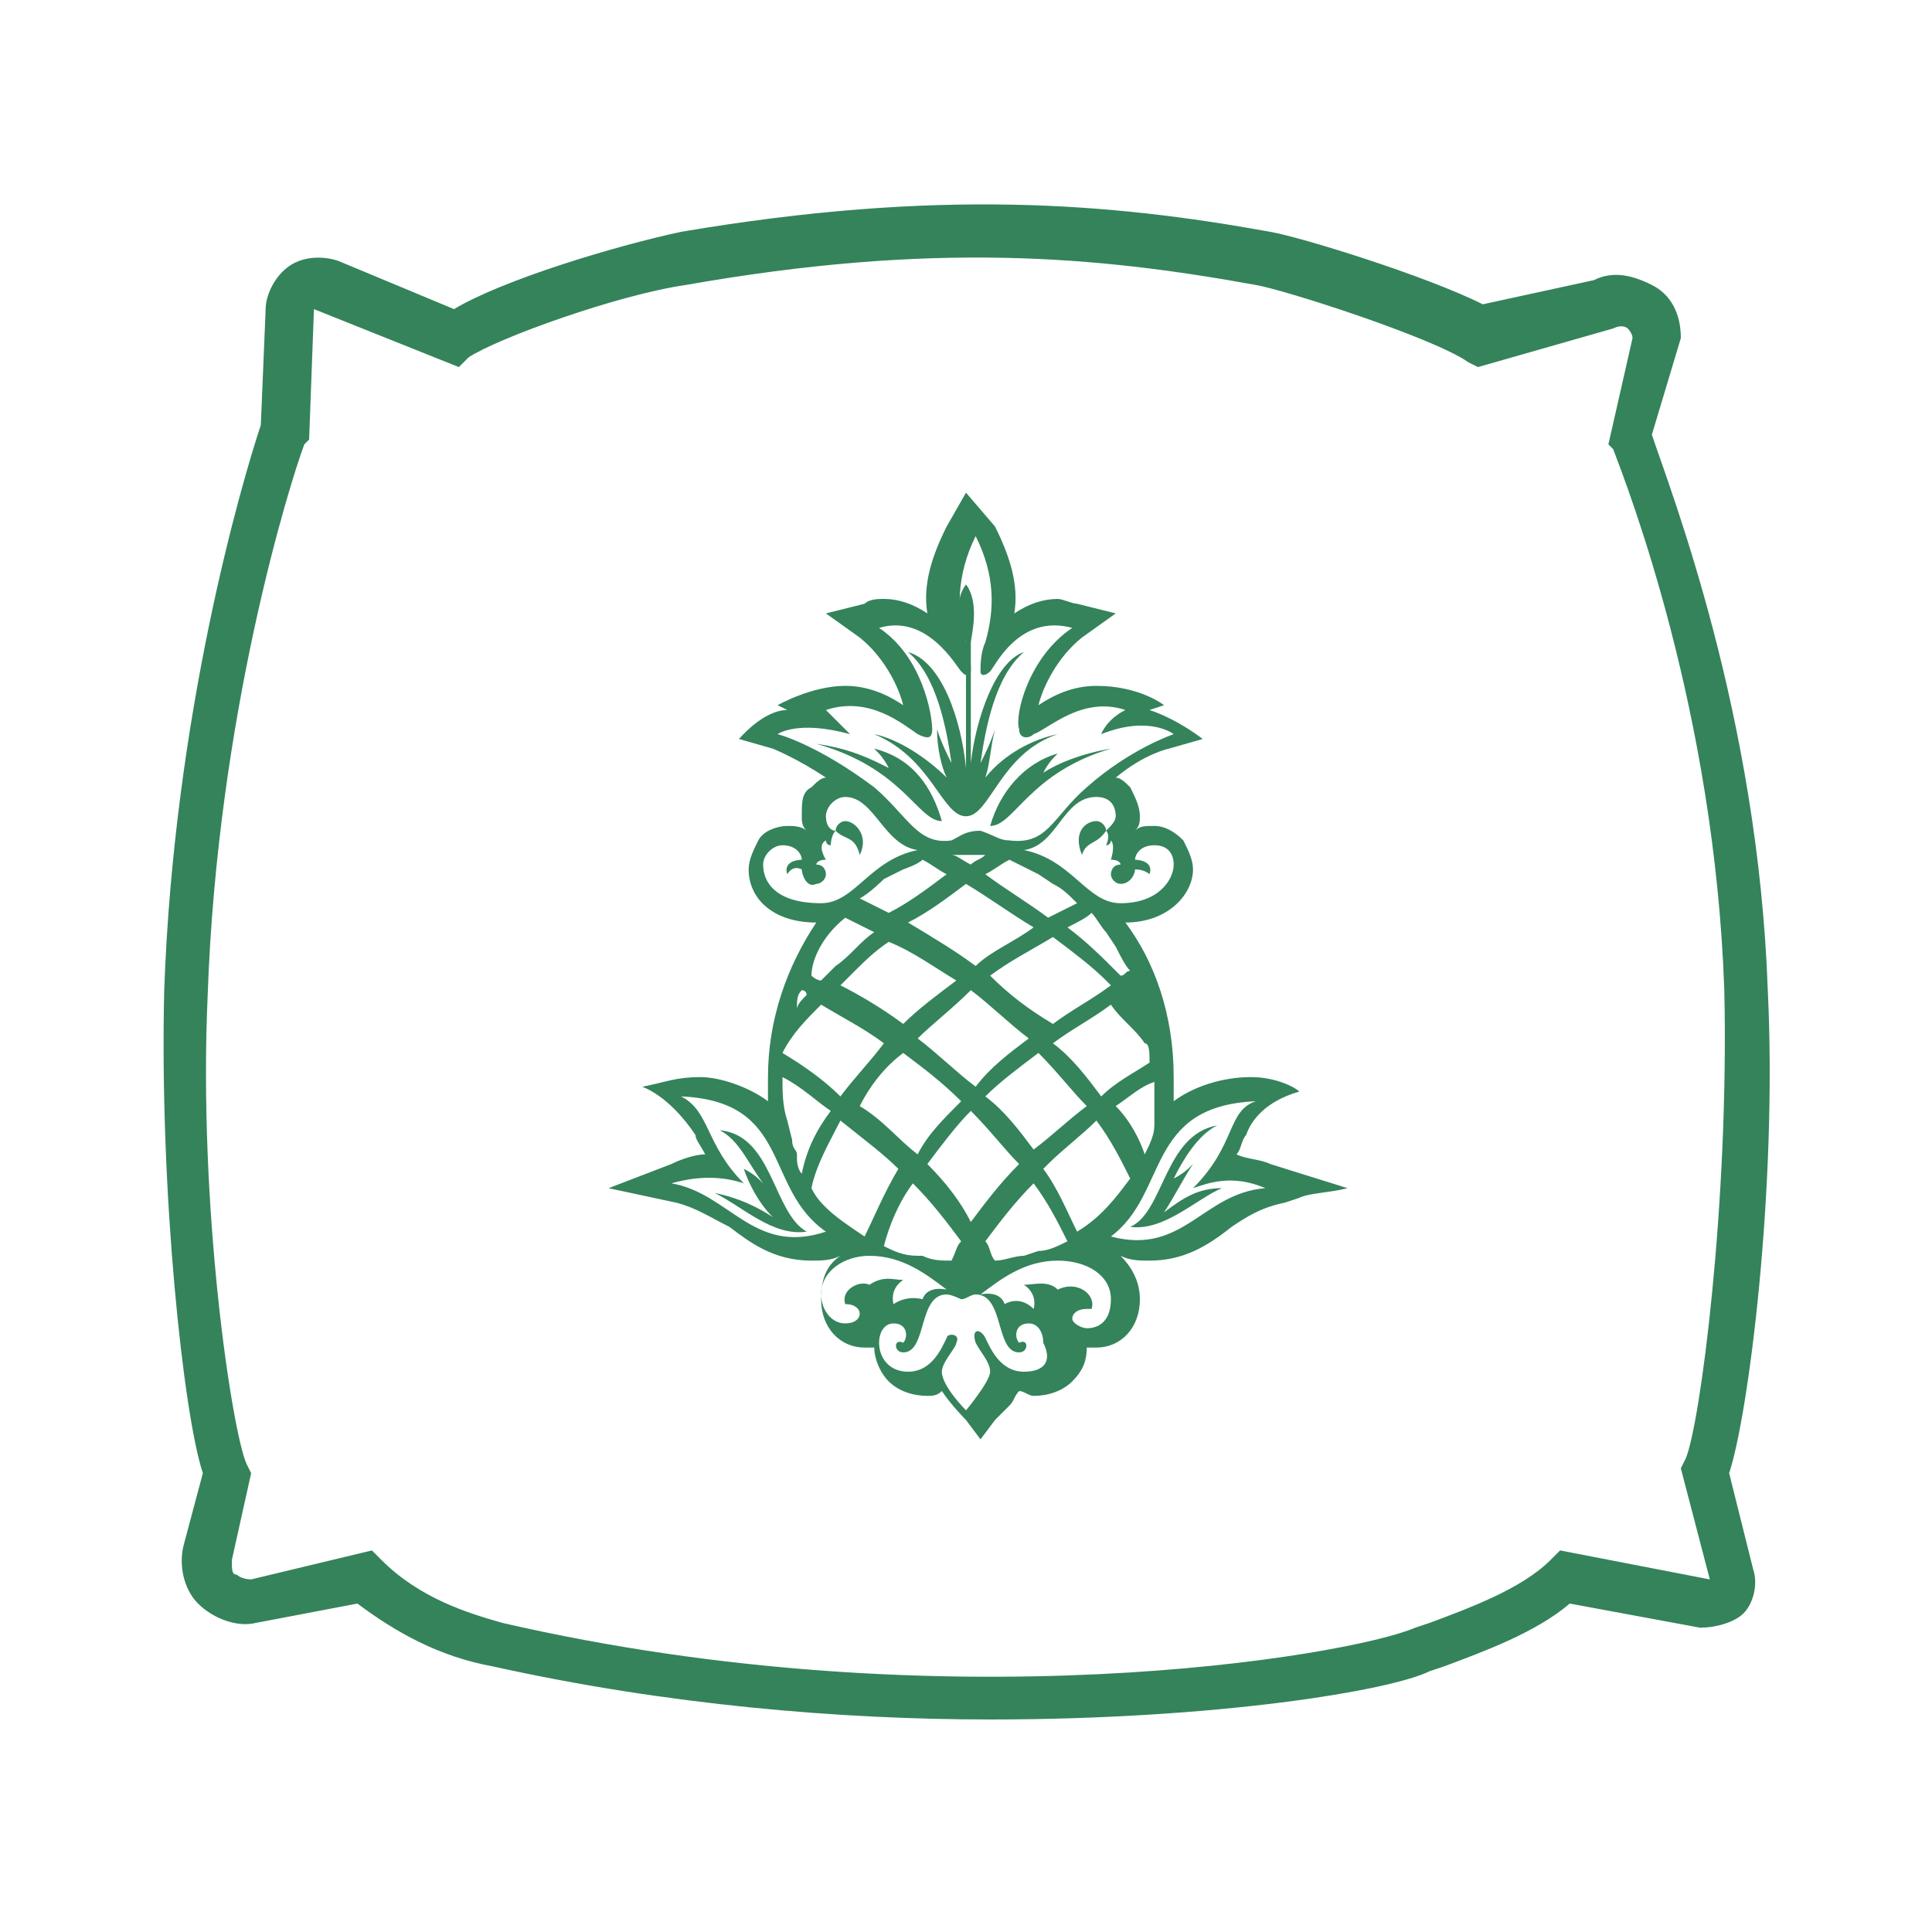
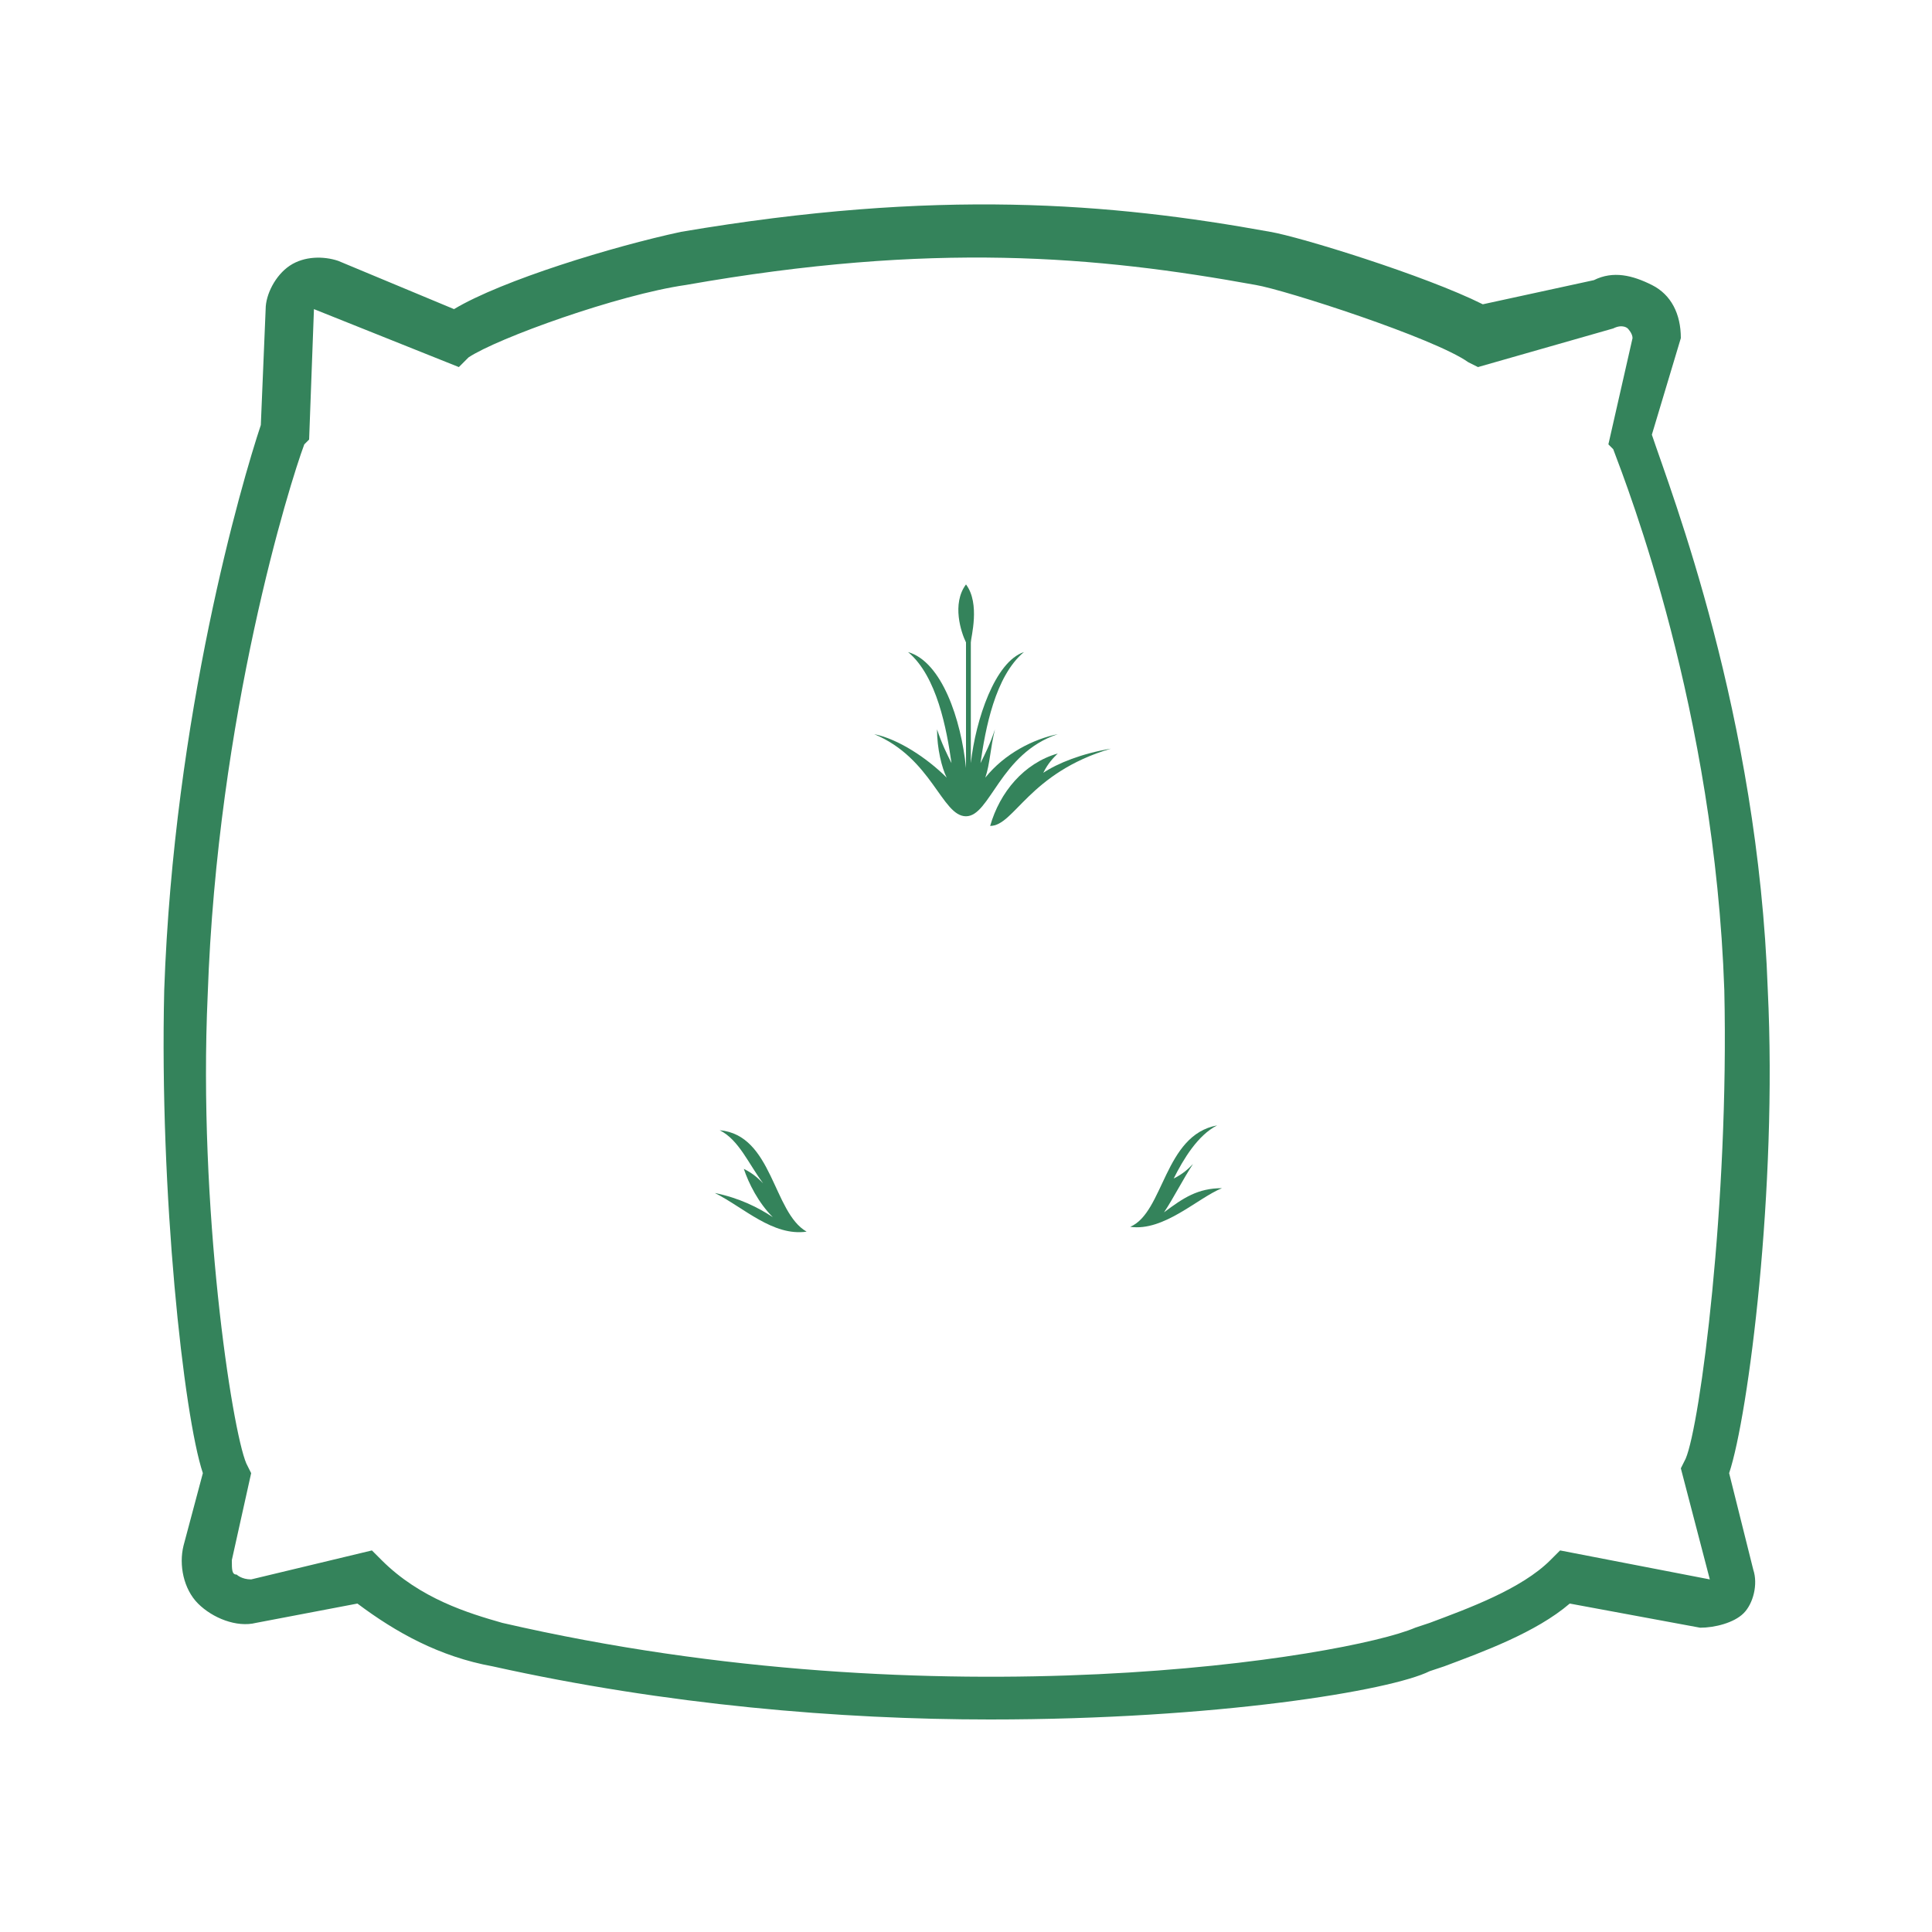
<svg xmlns="http://www.w3.org/2000/svg" version="1.1" id="Layer_1" x="0px" y="0px" viewBox="0 0 40 40" style="enable-background:new 0 0 40 40;" xml:space="preserve">
  <style type="text/css">
	.st0{fill:#34835B;}
</style>
  <g>
-     <path class="st0" d="M26.3,24.1c-0.2-0.1-0.5-0.1-0.7-0.2c0.1-0.1,0.1-0.3,0.2-0.4c0.1-0.3,0.4-0.7,1.1-0.9c-0.1-0.1-0.5-0.3-1-0.3   c-0.6,0-1.2,0.2-1.6,0.5c0-0.2,0-0.3,0-0.5c0-1.3-0.4-2.4-1-3.2h0c0.9,0,1.4-0.6,1.4-1.1c0-0.2-0.1-0.4-0.2-0.6   c-0.2-0.2-0.4-0.3-0.6-0.3h0c-0.2,0-0.3,0-0.4,0.1c0.1-0.1,0.1-0.2,0.1-0.3c0-0.2-0.1-0.4-0.2-0.6c-0.1-0.1-0.2-0.2-0.3-0.2   c0.6-0.5,1.1-0.6,1.1-0.6l0.7-0.2c0,0-0.5-0.4-1.1-0.6l0.3-0.1c0,0-0.5-0.4-1.4-0.4c-0.5,0-0.9,0.2-1.2,0.4c0.1-0.4,0.4-1,0.9-1.4   l0.7-0.5l-0.8-0.2c-0.1,0-0.3-0.1-0.4-0.1c-0.3,0-0.6,0.1-0.9,0.3c0.1-0.6-0.1-1.2-0.4-1.8L20,10.2l-0.4,0.7   c-0.3,0.6-0.5,1.2-0.4,1.8c-0.3-0.2-0.6-0.3-0.9-0.3c-0.1,0-0.3,0-0.4,0.1l-0.8,0.2l0.7,0.5c0.5,0.4,0.8,1,0.9,1.4   c-0.3-0.2-0.7-0.4-1.2-0.4c-0.7,0-1.4,0.4-1.4,0.4l0.2,0.1c-0.5,0-1,0.6-1,0.6l0.7,0.2c0,0,0.5,0.2,1.1,0.6c-0.1,0-0.2,0.1-0.3,0.2   c-0.2,0.1-0.2,0.3-0.2,0.6c0,0.1,0,0.2,0.1,0.3c-0.1-0.1-0.3-0.1-0.4-0.1h0c-0.2,0-0.5,0.1-0.6,0.3c-0.1,0.2-0.2,0.4-0.2,0.6   c0,0.6,0.5,1.1,1.4,1.1h0c-0.6,0.9-1,2-1,3.2c0,0.2,0,0.4,0,0.5c-0.4-0.3-1-0.5-1.4-0.5c-0.5,0-0.7,0.1-1.2,0.2   c0.5,0.2,0.9,0.7,1.1,1c0,0.1,0.1,0.2,0.2,0.4c-0.2,0-0.5,0.1-0.7,0.2l-1.3,0.5l1.4,0.3c0.4,0.1,0.7,0.3,1.1,0.5   c0.4,0.3,0.9,0.7,1.7,0.7c0.2,0,0.4,0,0.6-0.1c-0.3,0.2-0.4,0.5-0.4,0.9c0,0.6,0.4,1,0.9,1c0.1,0,0.2,0,0.2,0c0,0,0,0,0,0   c0,0.2,0.1,0.5,0.3,0.7c0.2,0.2,0.5,0.3,0.8,0.3c0.1,0,0.2,0,0.3-0.1c0,0,0,0,0,0c0.2,0.3,0.5,0.6,0.5,0.6l0.3,0.4l0.3-0.4   c0,0,0.1-0.1,0.3-0.3c0.1-0.1,0.1-0.2,0.2-0.3c0,0,0,0,0,0c0.1,0,0.2,0.1,0.3,0.1c0.3,0,0.6-0.1,0.8-0.3c0.2-0.2,0.3-0.4,0.3-0.7   c0,0,0,0,0,0c0.1,0,0.2,0,0.2,0c0.5,0,0.9-0.4,0.9-1c0-0.4-0.2-0.7-0.4-0.9c0.2,0.1,0.4,0.1,0.6,0.1c0.7,0,1.2-0.3,1.7-0.7   c0.3-0.2,0.6-0.4,1.1-0.5l0.3-0.1c0.2-0.1,0.6-0.1,1-0.2L26.3,24.1z M23.9,22.7c0,0.1,0,0.1,0,0.2l0,0.4c0,0.2-0.1,0.4-0.2,0.6   c-0.1-0.3-0.3-0.7-0.6-1c0.3-0.2,0.5-0.4,0.8-0.5C23.9,22.5,23.9,22.6,23.9,22.7z M23.8,22c-0.3,0.2-0.7,0.4-1,0.7   c-0.3-0.4-0.6-0.8-1-1.1c0.4-0.3,0.8-0.5,1.2-0.8c0.2,0.3,0.5,0.5,0.7,0.8C23.8,21.6,23.8,21.8,23.8,22z M21.2,26   C21.1,26,21.1,26,21.2,26c-0.2,0-0.4,0.1-0.6,0.1c-0.1-0.1-0.1-0.3-0.2-0.4c0.3-0.4,0.6-0.8,1-1.2c0.3,0.4,0.5,0.8,0.7,1.2   c-0.2,0.1-0.4,0.2-0.6,0.2L21.2,26z M19.2,24.1c0.3-0.4,0.6-0.8,0.9-1.1c0.4,0.4,0.7,0.8,1,1.1c-0.4,0.4-0.7,0.8-1,1.2   C19.9,24.9,19.6,24.5,19.2,24.1z M20.1,26.1C20.1,26.1,20.1,26.1,20.1,26.1C20.1,26.1,20.1,26,20.1,26.1   C20.1,26,20.1,26.1,20.1,26.1z M19,26c-0.3,0-0.5-0.1-0.7-0.2c0.1-0.4,0.3-0.9,0.6-1.3c0.4,0.4,0.7,0.8,1,1.2   c-0.1,0.1-0.1,0.2-0.2,0.4c-0.2,0-0.4,0-0.6-0.1L19,26z M18.7,18c0,0,0.3-0.1,0.4-0.2c0,0,0,0,0,0c0.2,0.1,0.3,0.2,0.5,0.3   c-0.4,0.3-0.8,0.6-1.2,0.8c-0.2-0.1-0.4-0.2-0.6-0.3c0,0,0,0,0,0c0.2-0.1,0.5-0.4,0.5-0.4L18.7,18z M20,18.3   c0.5,0.3,0.9,0.6,1.4,0.9c-0.4,0.3-0.9,0.5-1.2,0.8c-0.4-0.3-0.9-0.6-1.4-0.9C19.2,18.9,19.6,18.6,20,18.3z M19.7,17.7   c0.2,0,0.4,0,0.6,0c0,0,0.1,0,0.1,0c-0.1,0.1-0.2,0.1-0.3,0.2C19.9,17.8,19.8,17.7,19.7,17.7C19.7,17.7,19.7,17.7,19.7,17.7z    M21.8,18.3c0.2,0.1,0.3,0.2,0.5,0.4c-0.2,0.1-0.4,0.2-0.6,0.3c-0.4-0.3-0.9-0.6-1.3-0.9c0.2-0.1,0.3-0.2,0.5-0.3   c0.2,0.1,0.4,0.2,0.6,0.3L21.8,18.3z M20.5,20.2c0.4-0.3,0.8-0.5,1.3-0.8c0.4,0.3,0.8,0.6,1.1,0.9c0,0,0,0,0.1,0.1   c-0.4,0.3-0.8,0.5-1.2,0.8C21.3,20.9,20.9,20.6,20.5,20.2z M21.3,21.5c-0.4,0.3-0.8,0.6-1.1,1c-0.4-0.3-0.8-0.7-1.2-1   c0.3-0.3,0.7-0.6,1.1-1C20.5,20.8,20.9,21.2,21.3,21.5z M19.8,20.3c-0.4,0.3-0.8,0.6-1.1,0.9c0,0,0,0,0,0c-0.4-0.3-0.9-0.6-1.3-0.8   c0.1-0.1,0.1-0.1,0.2-0.2c0.3-0.3,0.5-0.5,0.8-0.7C18.9,19.7,19.3,20,19.8,20.3z M18.7,21.8c0.4,0.3,0.8,0.6,1.2,1   c-0.4,0.4-0.7,0.7-0.9,1.1c-0.4-0.3-0.7-0.7-1.2-1C18,22.5,18.3,22.1,18.7,21.8z M18.6,24.2C18.7,24.2,18.7,24.2,18.6,24.2   c-0.3,0.5-0.5,1-0.7,1.4c-0.3-0.2-0.6-0.4-0.8-0.6c-0.1-0.1-0.2-0.2-0.3-0.4c0,0,0,0,0,0c0.1-0.5,0.4-1,0.6-1.4   C17.9,23.6,18.3,23.9,18.6,24.2z M21.4,23.8c-0.3-0.4-0.6-0.8-1-1.1c0.3-0.3,0.7-0.6,1.1-0.9c0.4,0.4,0.7,0.8,1,1.1   C22.1,23.2,21.8,23.5,21.4,23.8C21.4,23.8,21.4,23.8,21.4,23.8z M23.5,20.5c0,0,0,0.1,0,0.1C23.5,20.6,23.5,20.5,23.5,20.5   C23.5,20.5,23.5,20.5,23.5,20.5z M23.4,20.1c-0.1,0-0.1,0.1-0.2,0.1c0,0-0.1-0.1-0.1-0.1c-0.3-0.3-0.6-0.6-1-0.9   c0.2-0.1,0.4-0.2,0.5-0.3c0.1,0.1,0.2,0.3,0.3,0.4l0.2,0.3C23.2,19.8,23.3,20,23.4,20.1z M23.1,16.9c0,0.1-0.1,0.2-0.2,0.3   c0-0.1-0.1-0.2-0.2-0.2c-0.2,0-0.5,0.2-0.3,0.7c0.1-0.3,0.3-0.2,0.5-0.5c0.1,0.1,0,0.3,0,0.3c0.1,0,0.1-0.1,0.1-0.1   c0.1,0.1,0,0.4,0,0.4c0.2,0,0.2,0.1,0.2,0.1c-0.2,0-0.2,0.2-0.2,0.2c0,0.1,0.1,0.2,0.2,0.2c0.2,0,0.3-0.2,0.3-0.3   c0.2,0,0.3,0.1,0.3,0.1c0.1-0.3-0.3-0.3-0.3-0.3c0-0.1,0.1-0.3,0.4-0.3c0.3,0,0.4,0.2,0.4,0.4c0,0.3-0.3,0.8-1.1,0.8   c-0.7,0-1-0.9-2-1.1c0.7-0.1,0.8-1.1,1.5-1.1C23,16.5,23.1,16.7,23.1,16.9z M16.1,15.2c0,0,0.4-0.3,1.5,0c0,0-0.2-0.2-0.5-0.5   c0.9-0.3,1.6,0.3,1.9,0.5c0.2,0.1,0.3,0.1,0.3-0.1c0-0.3-0.2-1.5-1.1-2.1c1-0.3,1.6,0.8,1.7,0.9c0.1,0.1,0.1,0.1,0.2,0   c0-0.1,0-0.4-0.1-0.6c-0.2-0.6-0.2-1.4,0.2-2.2c0.4,0.8,0.4,1.5,0.2,2.2c-0.1,0.2-0.1,0.5-0.1,0.6c0,0.1,0.1,0.1,0.2,0   c0.1-0.1,0.6-1.2,1.7-0.9c-0.9,0.6-1.2,1.8-1.1,2.1c0,0.2,0.2,0.2,0.3,0.1c0.3-0.1,1-0.8,1.9-0.5c-0.4,0.2-0.5,0.5-0.5,0.5   c1-0.4,1.5,0,1.5,0s-0.9,0.3-1.8,1.1c-0.7,0.6-0.8,1.2-1.6,1.1c-0.2,0-0.3-0.1-0.6-0.2c-0.3,0-0.4,0.1-0.6,0.2   c-0.7,0.1-0.9-0.5-1.6-1.1C16.9,15.4,16.1,15.2,16.1,15.2z M15.8,17.9c0-0.2,0.2-0.4,0.4-0.4c0.3,0,0.4,0.2,0.4,0.3   c0,0-0.4,0-0.3,0.3c0,0,0.1-0.2,0.3-0.1c0,0.1,0.1,0.4,0.3,0.3c0.1,0,0.2-0.1,0.2-0.2c0,0,0-0.2-0.2-0.2c0,0,0-0.1,0.2-0.1   c0,0-0.2-0.3,0-0.4c0,0,0,0.1,0.1,0.1c0,0,0-0.2,0.1-0.3c0.2,0.2,0.4,0.1,0.5,0.5c0.2-0.4-0.1-0.7-0.3-0.7c-0.1,0-0.2,0.1-0.2,0.2   c-0.1,0-0.2-0.1-0.2-0.3c0-0.2,0.2-0.4,0.4-0.4c0.6,0,0.8,1,1.5,1.1c-1,0.2-1.3,1.1-2,1.1C16.1,18.7,15.8,18.3,15.8,17.9z M17.5,19   C17.5,19,17.5,19,17.5,19c0.2,0.1,0.4,0.2,0.6,0.3c-0.3,0.2-0.5,0.5-0.8,0.7c-0.1,0.1-0.2,0.2-0.3,0.3c-0.1,0-0.2-0.1-0.2-0.1   c0,0,0,0,0,0C16.8,19.9,17,19.4,17.5,19z M16.6,20.5C16.6,20.5,16.6,20.5,16.6,20.5c0,0,0.1,0,0.1,0.1c-0.1,0.1-0.2,0.2-0.2,0.3   c0,0,0,0,0,0C16.5,20.7,16.5,20.6,16.6,20.5z M16.2,21.8C16.2,21.8,16.2,21.8,16.2,21.8c0.2-0.4,0.5-0.7,0.8-1   c0.5,0.3,0.9,0.5,1.3,0.8c-0.3,0.4-0.6,0.7-0.9,1.1C17.1,22.4,16.7,22.1,16.2,21.8C16.2,21.8,16.2,21.8,16.2,21.8   C16.2,21.8,16.2,21.8,16.2,21.8z M16.2,22.3c0.4,0.2,0.7,0.5,1,0.7c-0.3,0.4-0.5,0.8-0.6,1.3c0,0,0,0,0,0c-0.1-0.1-0.1-0.3-0.1-0.3   c0,0,0-0.1,0-0.1c0-0.1-0.1-0.1-0.1-0.3l0,0l-0.1-0.4C16.2,22.9,16.2,22.6,16.2,22.3C16.2,22.3,16.2,22.3,16.2,22.3z M13.9,24.5   c0.7-0.2,1.2-0.1,1.5,0c-0.8-0.8-0.7-1.5-1.3-1.8c2.3,0.1,1.7,1.9,3,2.8C15.6,26,15.1,24.7,13.9,24.5z M17.5,27   C17.5,27,17.6,27,17.5,27c0.2,0,0.3,0.1,0.3,0.2c0,0.1-0.1,0.2-0.3,0.2c-0.3,0-0.5-0.3-0.5-0.6c0-0.5,0.5-0.8,1-0.8   c0.7,0,1.2,0.4,1.6,0.7c0,0-0.4-0.1-0.5,0.2c0,0-0.3-0.1-0.6,0.1c0,0-0.1-0.3,0.2-0.5c-0.2,0-0.4-0.1-0.7,0.1   C17.8,26.5,17.4,26.7,17.5,27z M21.2,28.4c-0.5,0-0.7-0.5-0.8-0.7c-0.1-0.2-0.3-0.2-0.2,0.1c0.1,0.2,0.3,0.4,0.3,0.6   c0,0.2-0.5,0.8-0.5,0.8s-0.5-0.5-0.5-0.8c0-0.2,0.3-0.5,0.3-0.6c0.1-0.2-0.2-0.2-0.2-0.1c-0.1,0.2-0.3,0.7-0.8,0.7   c-0.4,0-0.6-0.3-0.6-0.6c0-0.2,0.1-0.4,0.3-0.4c0.3,0,0.3,0.3,0.2,0.4c-0.2-0.1-0.2,0.2,0,0.2c0.5,0,0.3-1.2,0.9-1.2   c0.1,0,0.3,0.1,0.3,0.1c0.1,0,0.2-0.1,0.3-0.1c0.6,0,0.4,1.2,0.9,1.2c0.2,0,0.2-0.3,0-0.2c-0.1-0.1-0.1-0.4,0.2-0.4   c0.2,0,0.3,0.2,0.3,0.4C21.8,28.2,21.6,28.4,21.2,28.4z M23,26.9c0,0.4-0.2,0.6-0.5,0.6c-0.1,0-0.3-0.1-0.3-0.2   c0-0.1,0.1-0.2,0.3-0.2c0,0,0.1,0,0.1,0c0.1-0.3-0.3-0.6-0.7-0.4c-0.2-0.2-0.5-0.1-0.7-0.1c0.3,0.2,0.2,0.5,0.2,0.5   c-0.3-0.3-0.6-0.1-0.6-0.1c-0.1-0.3-0.5-0.2-0.5-0.2c0.4-0.3,0.9-0.7,1.6-0.7C22.5,26.1,23,26.4,23,26.9z M22.3,25.5   c-0.2-0.4-0.4-0.9-0.7-1.3c0,0,0,0,0.1-0.1c0.3-0.3,0.7-0.6,1-0.9c0.3,0.4,0.5,0.8,0.7,1.2C23.1,24.8,22.8,25.2,22.3,25.5z    M23,25.6c1.2-0.9,0.7-2.7,3-2.8c-0.6,0.2-0.4,0.9-1.3,1.8c0.3-0.1,0.8-0.3,1.5,0C24.9,24.7,24.5,26,23,25.6z" />
    <path class="st0" d="M14.9,23.4c0.4,0.2,0.6,0.7,0.9,1.1c-0.1-0.1-0.2-0.2-0.4-0.3c0.1,0.3,0.3,0.7,0.6,1c-0.3-0.2-0.7-0.4-1.2-0.5   c0.6,0.3,1.2,0.9,1.9,0.8C16,25.1,16,23.5,14.9,23.4z" />
    <path class="st0" d="M24.7,24.1c-0.1,0.1-0.2,0.2-0.4,0.3c0.2-0.4,0.5-0.9,0.9-1.1c-1.1,0.2-1.1,1.8-1.8,2.1   c0.7,0.1,1.4-0.6,1.9-0.8c-0.5,0-0.8,0.2-1.2,0.5C24.3,24.8,24.5,24.4,24.7,24.1z" />
    <path class="st0" d="M21.9,15.6c-0.7,0.2-1.2,0.8-1.4,1.5c0.5,0,0.8-1.1,2.5-1.6c-0.6,0.1-1.1,0.3-1.4,0.5   C21.7,15.8,21.8,15.7,21.9,15.6z" />
-     <path class="st0" d="M19.5,17c-0.2-0.7-0.6-1.3-1.4-1.5c0.1,0.1,0.2,0.2,0.3,0.4c-0.4-0.2-0.8-0.4-1.5-0.5C18.7,15.9,19,17,19.5,17   z" />
    <path class="st0" d="M20,16.9L20,16.9L20,16.9C20,16.9,20,16.9,20,16.9c0.5,0,0.7-1.3,1.9-1.7c-0.5,0.1-1.1,0.4-1.5,0.9   c0.1-0.3,0.1-0.6,0.2-1c-0.1,0.3-0.2,0.5-0.3,0.7c0.1-0.7,0.3-1.8,0.9-2.3c-0.6,0.2-1,1.4-1.1,2.3v-2c0-0.1,0-0.3,0-0.5   c0-0.1,0.2-0.8-0.1-1.2c-0.3,0.4-0.1,1,0,1.2c0,0.1,0,0.3,0,0.5v2.1c-0.1-1-0.5-2.2-1.2-2.4c0.6,0.5,0.8,1.6,0.9,2.3   c-0.1-0.2-0.2-0.4-0.3-0.7c0,0.4,0.1,0.8,0.2,1c-0.4-0.4-1-0.8-1.5-0.9C19.3,15.7,19.5,16.9,20,16.9z" />
  </g>
  <g>
    <path class="st0" d="M20.5,35.6c-3.1,0-6.7-0.3-10.3-1.1c-1.1-0.2-2-0.7-2.8-1.3l-2.1,0.4c-0.4,0.1-0.9-0.1-1.2-0.4   c-0.3-0.3-0.4-0.8-0.3-1.2l0.4-1.5c-0.4-1.2-0.9-5.8-0.8-10C3.6,14.8,5,10,5.4,8.8l0.1-2.4c0-0.3,0.2-0.7,0.5-0.9   c0.3-0.2,0.7-0.2,1-0.1l2.4,1c1-0.6,3.3-1.3,4.7-1.6c5.3-0.9,8.9-0.6,12.2,0c0.6,0.1,3.2,0.9,4.4,1.5L33,5.8   c0.4-0.2,0.8-0.1,1.2,0.1c0.4,0.2,0.6,0.6,0.6,1.1L34.2,9c0.4,1.2,2.2,5.8,2.4,11.5l0,0c0.2,4.1-0.4,8.8-0.8,10l0.5,2   c0.1,0.3,0,0.7-0.2,0.9c-0.2,0.2-0.6,0.3-0.9,0.3l-2.7-0.5c-0.7,0.6-1.8,1-2.6,1.3l-0.3,0.1C28.8,35,25.2,35.6,20.5,35.6z    M7.7,32.1l0.2,0.2c0.8,0.8,1.8,1.1,2.5,1.3c9.1,2.1,17.5,0.7,18.9,0.1l0.3-0.1c0.8-0.3,1.9-0.7,2.5-1.3l0.2-0.2l3.1,0.6l-0.6-2.3   l0.1-0.2c0.3-0.7,0.9-5.3,0.8-9.7l0,0c-0.2-5.8-2-10.4-2.3-11.2l-0.1-0.1L33.8,7c0-0.1-0.1-0.2-0.1-0.2c0,0-0.1-0.1-0.3,0l-2.8,0.8   l-0.2-0.1C29.7,7,26.6,6,26,5.9c-3.3-0.6-6.7-0.9-11.8,0C12.8,6.1,10.3,7,9.7,7.4L9.5,7.6L6.5,6.4L6.4,9.1L6.3,9.2   c-0.3,0.8-1.8,5.6-2,11.4c-0.2,4.4,0.5,9,0.8,9.7l0.1,0.2l-0.4,1.8c0,0.2,0,0.3,0.1,0.3c0,0,0.1,0.1,0.3,0.1L7.7,32.1z" />
  </g>
</svg>